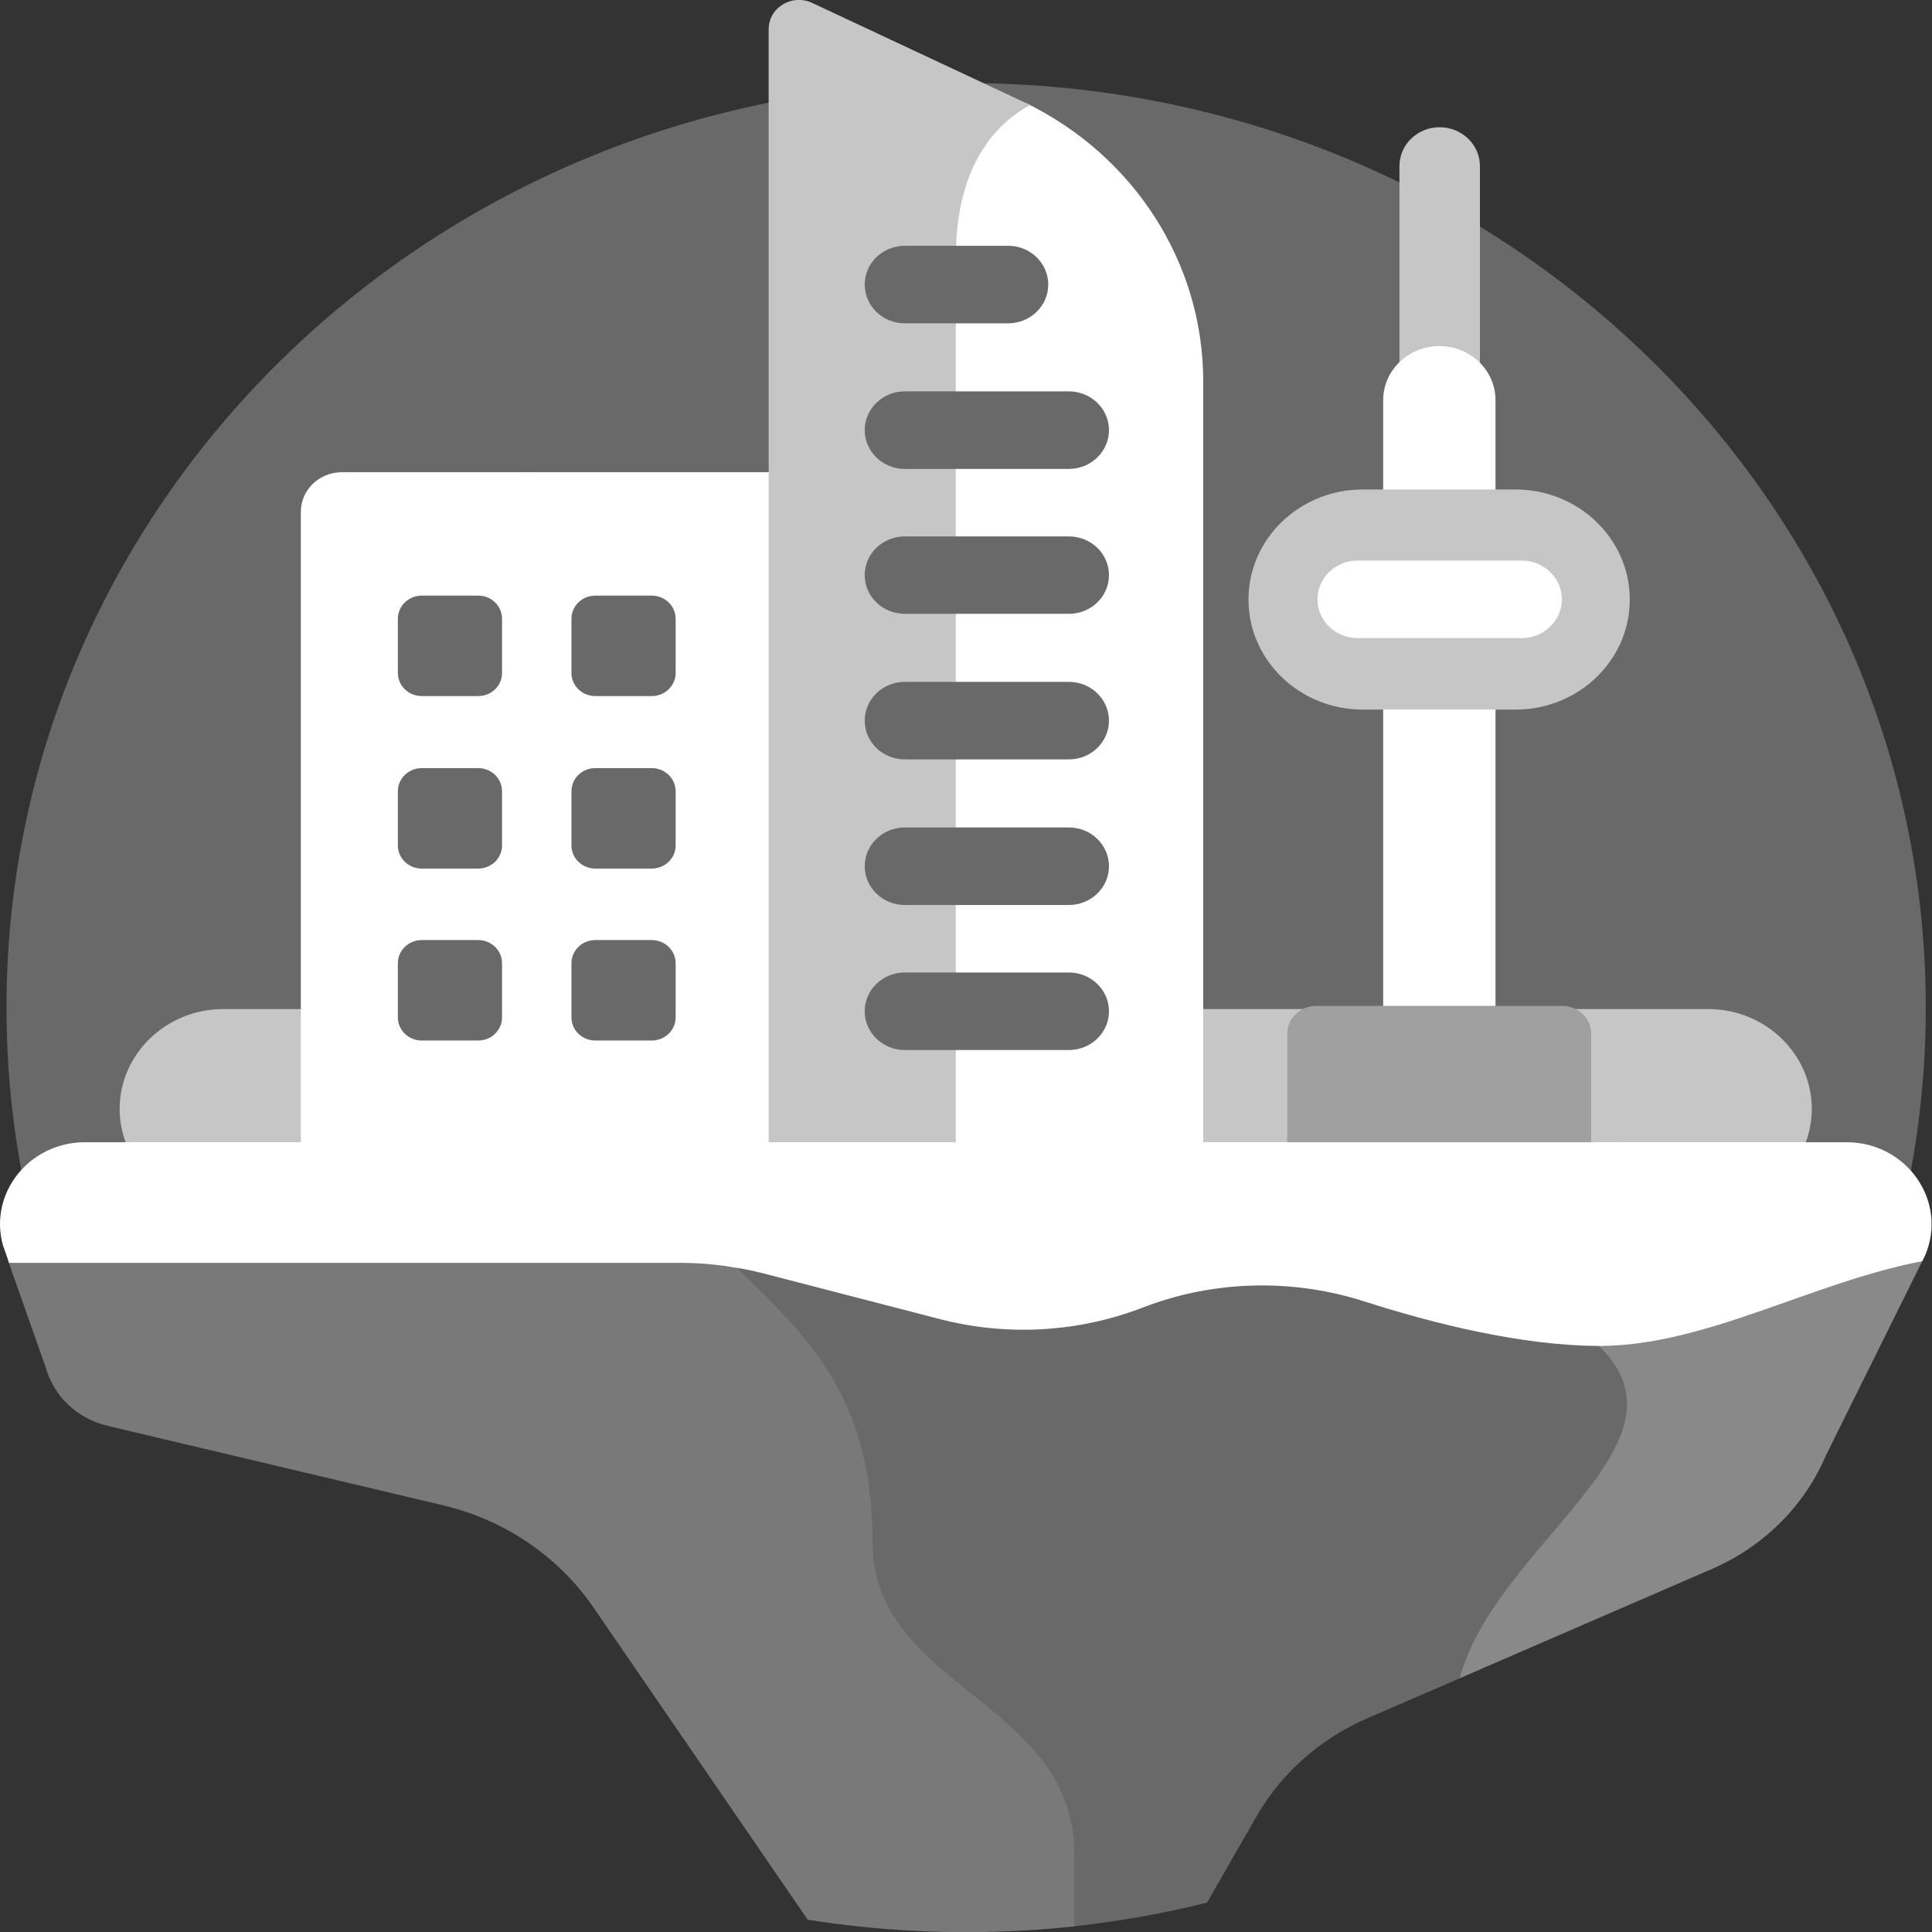
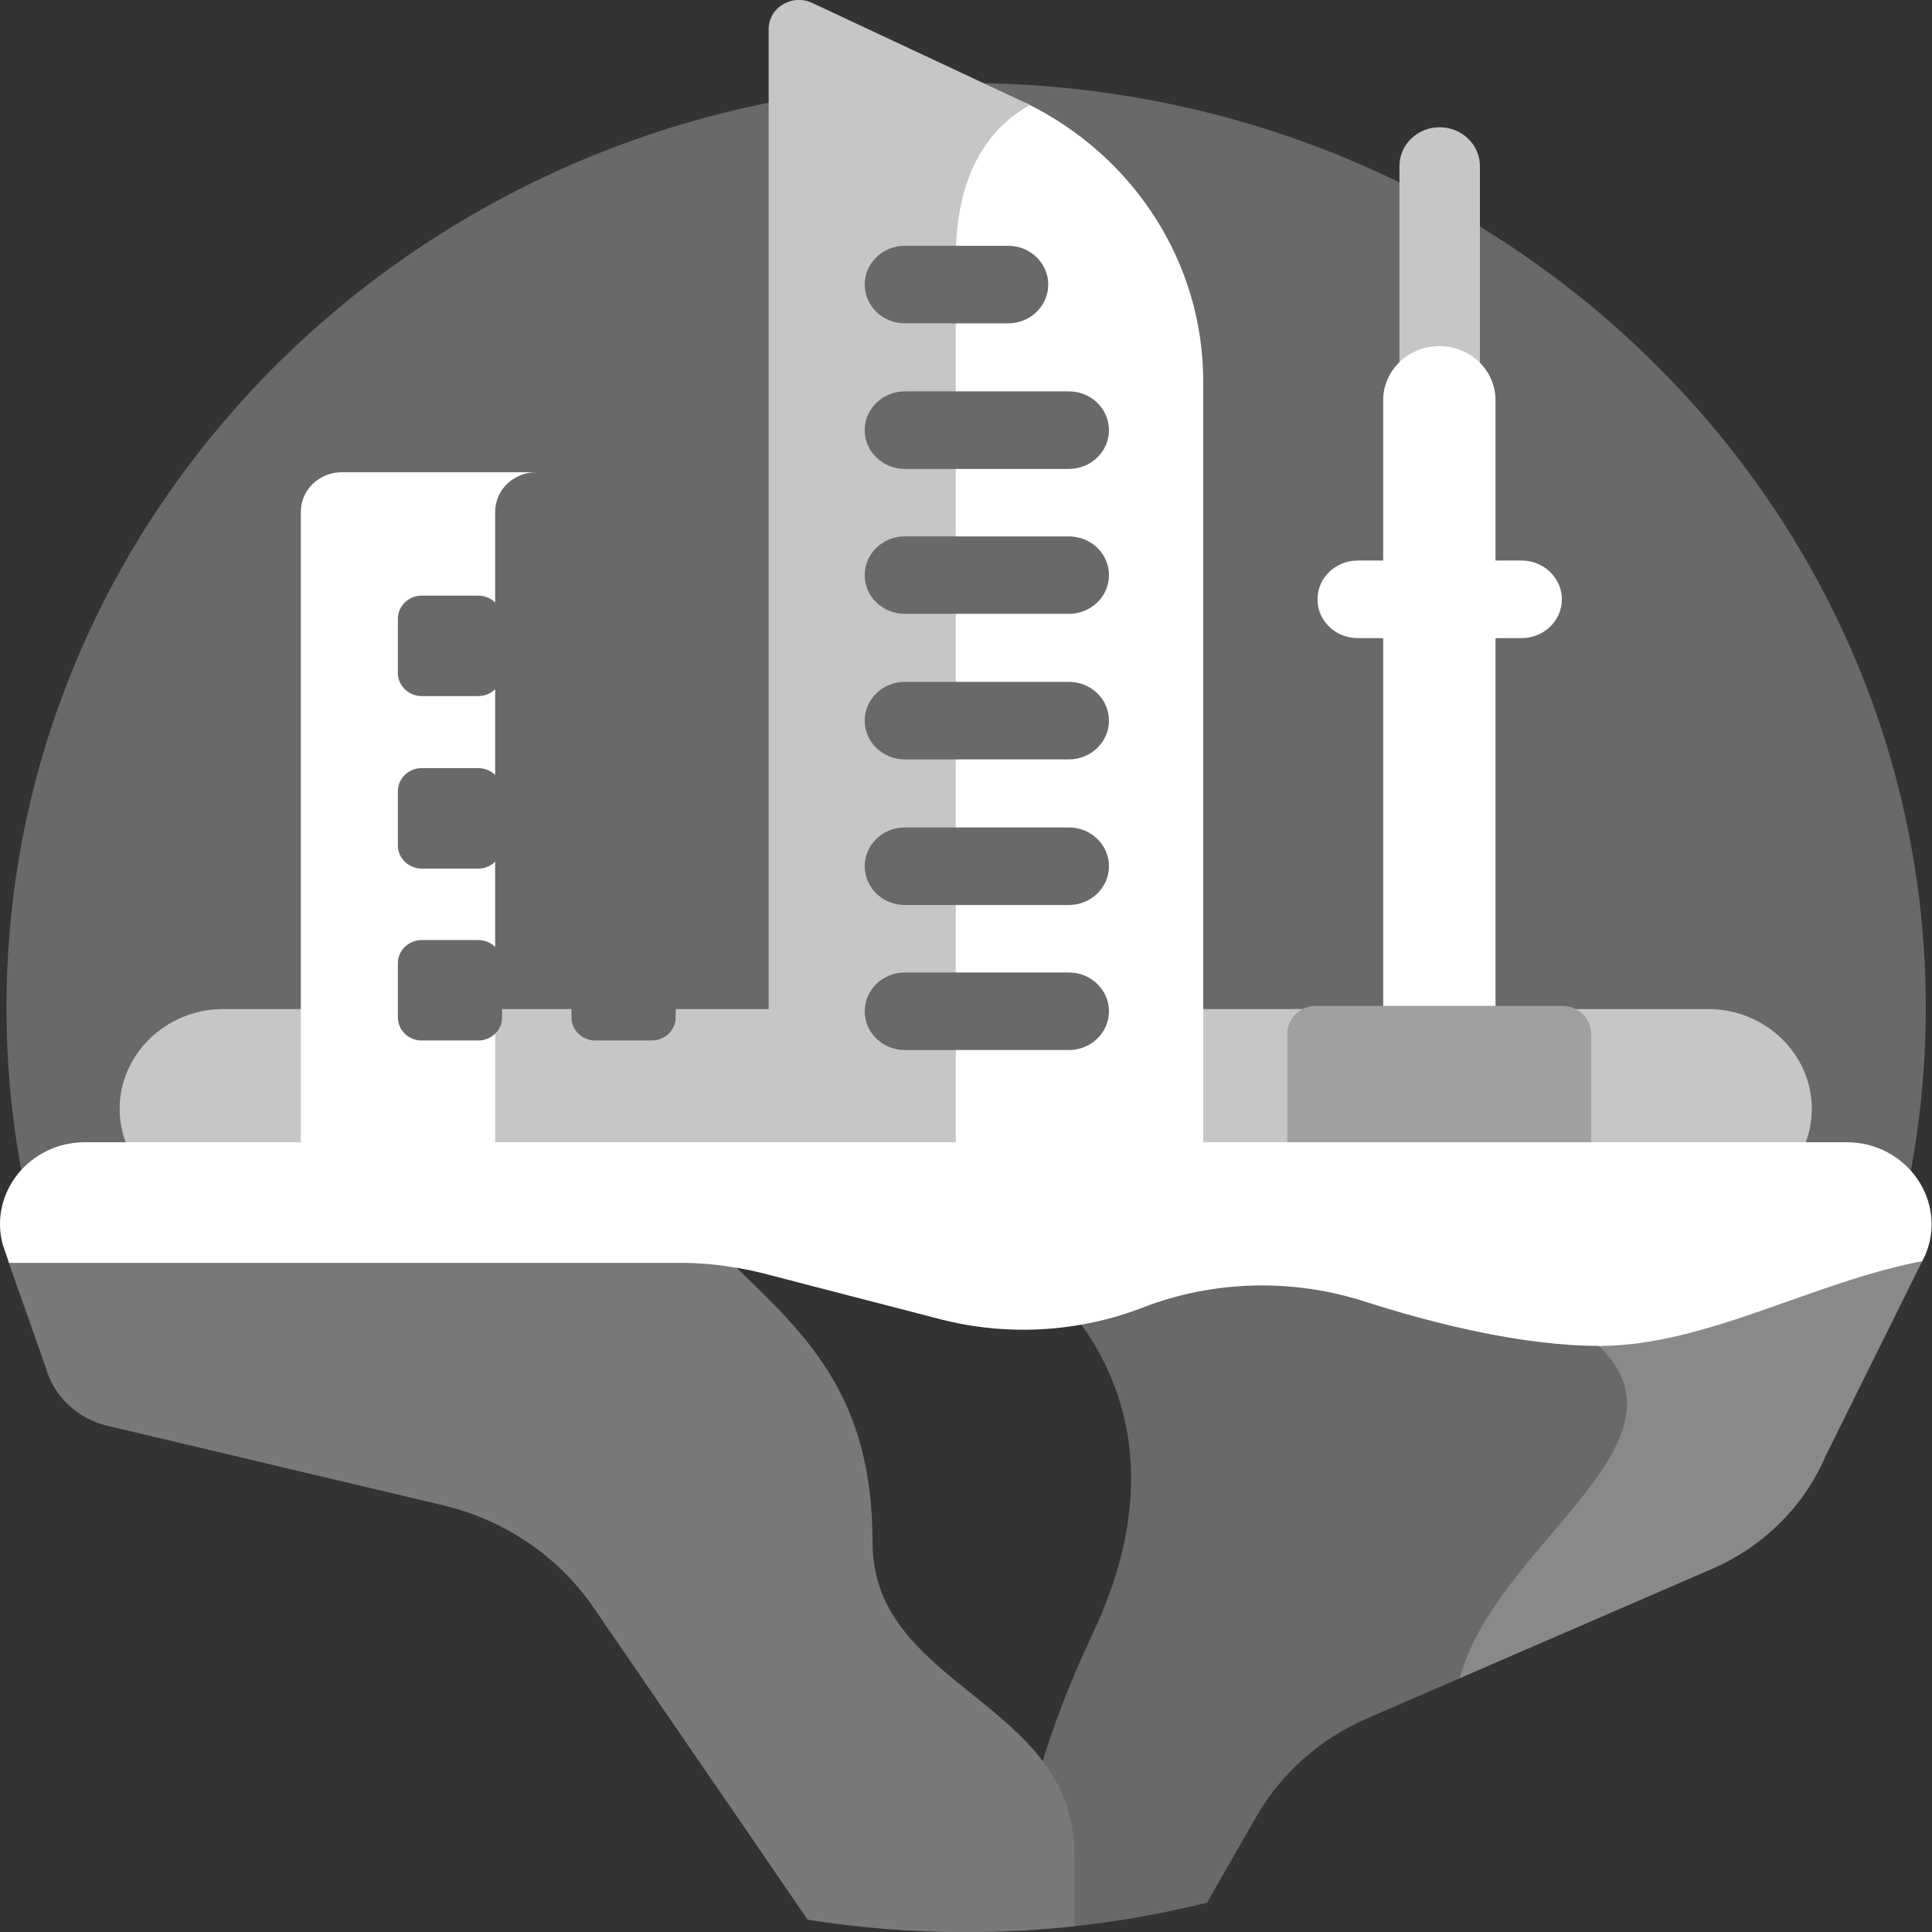
<svg xmlns="http://www.w3.org/2000/svg" width="14" height="14" viewBox="0 0 14 14" fill="none">
  <rect x="0" y="0" width="14" height="14" fill="#333333" stroke="none" />
  <path d="M0.047 7.301C0.047 7.893 0.127 8.468 0.277 9.015H13.725C13.875 8.468 13.955 7.893 13.955 7.301C13.955 3.601 10.842 0.602 7.001 0.602C3.16 0.602 0.047 3.601 0.047 7.301Z" fill="#696969" />
  <path d="M12.379 7.312H1.617C1.205 7.312 0.867 7.638 0.867 8.035C0.867 8.433 1.205 8.758 1.617 8.758H12.379C12.792 8.758 13.129 8.433 13.129 8.035C13.129 7.638 12.792 7.312 12.379 7.312Z" fill="#C6C6C6" />
  <path d="M10.432 3.211C10.271 3.211 10.141 3.085 10.141 2.93V1.203C10.141 1.048 10.271 0.922 10.432 0.922C10.593 0.922 10.724 1.048 10.724 1.203V2.93C10.724 3.085 10.593 3.211 10.432 3.211Z" fill="#C6C6C6" />
-   <path d="M3.837 3.422C3.672 3.422 3.539 3.55 3.539 3.709V8.415H5.678V3.422H3.837Z" fill="white" />
  <path d="M3.886 3.422H2.477C2.313 3.422 2.18 3.55 2.18 3.709V8.415H3.588V3.709C3.588 3.55 3.722 3.422 3.886 3.422Z" fill="white" />
  <path d="M7.433 0.746C7.177 0.876 6.867 1.175 6.867 1.869V8.413H8.719V2.762C8.719 1.909 8.221 1.13 7.433 0.746Z" fill="white" />
  <path d="M6.926 1.87C6.926 1.201 7.214 0.898 7.464 0.761C7.443 0.75 7.421 0.74 7.399 0.73L5.885 0.021C5.739 -0.047 5.57 0.055 5.57 0.211V8.414H6.926C6.926 7.638 6.926 2.956 6.926 1.87Z" fill="#C6C6C6" />
  <path d="M10.837 7.366H10.023V2.9C10.023 2.683 10.206 2.508 10.43 2.508C10.655 2.508 10.837 2.683 10.837 2.9V7.366H10.837Z" fill="white" />
  <path d="M11.53 8.416H9.328V7.491C9.328 7.379 9.422 7.289 9.538 7.289H11.321C11.437 7.289 11.53 7.379 11.53 7.491V8.416H11.53Z" fill="#A0A0A0" />
-   <path d="M10.982 5.142H9.875C9.418 5.142 9.047 4.785 9.047 4.345C9.047 3.904 9.418 3.547 9.875 3.547H10.982C11.439 3.547 11.81 3.904 11.81 4.345C11.81 4.785 11.439 5.142 10.982 5.142Z" fill="#C6C6C6" />
  <path d="M11.318 4.343C11.318 4.188 11.187 4.062 11.026 4.062H9.838C9.677 4.062 9.547 4.188 9.547 4.343C9.547 4.498 9.677 4.624 9.838 4.624H11.026C11.187 4.624 11.318 4.498 11.318 4.343Z" fill="white" />
  <path d="M7.596 2.062C7.596 1.907 7.466 1.781 7.305 1.781H6.557C6.396 1.781 6.266 1.907 6.266 2.062C6.266 2.217 6.396 2.343 6.557 2.343H7.305C7.466 2.343 7.596 2.217 7.596 2.062Z" fill="#696969" />
  <path d="M8.036 3.117C8.036 2.962 7.906 2.836 7.745 2.836H6.557C6.396 2.836 6.266 2.962 6.266 3.117C6.266 3.272 6.396 3.398 6.557 3.398H7.745C7.906 3.398 8.036 3.272 8.036 3.117Z" fill="#696969" />
  <path d="M8.036 4.168C8.036 4.012 7.906 3.887 7.745 3.887H6.557C6.396 3.887 6.266 4.012 6.266 4.168C6.266 4.323 6.396 4.448 6.557 4.448H7.745C7.906 4.448 8.036 4.323 8.036 4.168Z" fill="#696969" />
  <path d="M8.036 5.222C8.036 5.067 7.906 4.941 7.745 4.941H6.557C6.396 4.941 6.266 5.067 6.266 5.222C6.266 5.377 6.396 5.503 6.557 5.503H7.745C7.906 5.503 8.036 5.377 8.036 5.222Z" fill="#696969" />
  <path d="M8.036 6.277C8.036 6.122 7.906 5.996 7.745 5.996H6.557C6.396 5.996 6.266 6.122 6.266 6.277C6.266 6.432 6.396 6.558 6.557 6.558H7.745C7.906 6.558 8.036 6.432 8.036 6.277Z" fill="#696969" />
  <path d="M8.036 7.328C8.036 7.173 7.906 7.047 7.745 7.047H6.557C6.396 7.047 6.266 7.173 6.266 7.328C6.266 7.483 6.396 7.609 6.557 7.609H7.745C7.906 7.609 8.036 7.483 8.036 7.328Z" fill="#696969" />
  <path d="M3.465 5.044H3.056C2.961 5.044 2.883 4.969 2.883 4.877V4.484C2.883 4.391 2.961 4.316 3.056 4.316H3.465C3.561 4.316 3.638 4.391 3.638 4.484V4.877C3.638 4.969 3.561 5.044 3.465 5.044Z" fill="#696969" />
  <path d="M3.465 6.294H3.056C2.961 6.294 2.883 6.219 2.883 6.127V5.734C2.883 5.641 2.961 5.566 3.056 5.566H3.465C3.561 5.566 3.638 5.641 3.638 5.734V6.127C3.638 6.219 3.561 6.294 3.465 6.294Z" fill="#696969" />
  <path d="M3.465 7.54H3.056C2.961 7.54 2.883 7.465 2.883 7.373V6.98C2.883 6.887 2.961 6.812 3.056 6.812H3.465C3.561 6.812 3.638 6.887 3.638 6.98V7.373C3.638 7.465 3.561 7.54 3.465 7.54Z" fill="#696969" />
  <path d="M4.723 5.044H4.314C4.218 5.044 4.141 4.969 4.141 4.877V4.484C4.141 4.391 4.218 4.316 4.314 4.316H4.723C4.818 4.316 4.896 4.391 4.896 4.484V4.877C4.896 4.969 4.818 5.044 4.723 5.044Z" fill="#696969" />
  <path d="M4.723 6.294H4.314C4.218 6.294 4.141 6.219 4.141 6.127V5.734C4.141 5.641 4.218 5.566 4.314 5.566H4.723C4.818 5.566 4.896 5.641 4.896 5.734V6.127C4.896 6.219 4.818 6.294 4.723 6.294Z" fill="#696969" />
  <path d="M4.723 7.54H4.314C4.218 7.54 4.141 7.465 4.141 7.373V6.98C4.141 6.887 4.218 6.812 4.314 6.812H4.723C4.818 6.812 4.896 6.887 4.896 6.98V7.373C4.896 7.465 4.818 7.54 4.723 7.54Z" fill="#696969" />
  <path d="M11.614 9.754C11.605 9.745 11.596 9.736 11.587 9.727C11.586 9.727 11.586 9.727 11.586 9.727C11.021 9.727 10.371 9.562 9.879 9.405C9.355 9.237 8.787 9.252 8.275 9.449C8.127 9.506 7.973 9.548 7.818 9.575C8.128 9.989 8.435 10.739 7.922 11.829C7.747 12.2 7.624 12.529 7.539 12.817C7.654 12.986 7.728 13.184 7.728 13.433V13.964C8.076 13.929 8.416 13.87 8.747 13.787L9.104 13.164C9.284 12.85 9.565 12.601 9.904 12.453L10.609 12.148C10.878 11.183 12.347 10.46 11.614 9.754Z" fill="#696969" />
  <path d="M13.944 9.109C13.137 9.26 12.362 9.726 11.587 9.726C11.578 9.726 11.569 9.726 11.559 9.726C11.569 9.735 11.578 9.744 11.587 9.754C12.323 10.463 10.837 11.19 10.578 12.161L12.408 11.368C12.781 11.206 13.076 10.912 13.231 10.547L13.944 9.109Z" fill="#898989" />
-   <path d="M7.877 9.564C7.527 9.631 7.164 9.621 6.816 9.531L5.534 9.2C5.44 9.176 5.346 9.157 5.25 9.145C5.263 9.159 5.276 9.173 5.291 9.187C5.808 9.685 6.275 10.123 6.275 11.176C6.275 12.02 7.215 12.249 7.587 12.877C7.673 12.574 7.801 12.225 7.988 11.827C8.505 10.729 8.19 9.976 7.877 9.564Z" fill="#696969" />
  <path d="M7.785 13.434C7.785 12.326 6.323 12.23 6.323 11.178C6.323 10.125 5.856 9.687 5.339 9.189C5.327 9.178 5.317 9.167 5.307 9.156C5.179 9.135 5.05 9.125 4.921 9.125H0.055L0.331 9.908C0.389 10.118 0.56 10.28 0.779 10.332L3.211 10.908C3.658 11.014 4.047 11.279 4.301 11.649L5.853 13.911C6.225 13.97 6.607 14.001 6.997 14.001C7.263 14.001 7.526 13.987 7.785 13.959C7.785 13.801 7.785 13.626 7.785 13.434Z" fill="#797979" />
  <path d="M11.62 9.752C11.014 9.168 11.388 8.606 11.736 8.277H5.273C5.118 8.498 4.961 8.86 5.277 9.177C5.362 9.189 5.447 9.206 5.53 9.227L6.812 9.559C7.299 9.685 7.814 9.655 8.281 9.475C8.794 9.277 9.362 9.263 9.885 9.43C10.377 9.588 11.027 9.753 11.592 9.753C11.601 9.753 11.611 9.752 11.62 9.752Z" fill="white" />
  <path d="M13.951 9.095C14.116 8.705 13.818 8.277 13.38 8.277H11.704C11.355 8.606 10.981 9.168 11.588 9.753C12.358 9.753 13.128 9.292 13.929 9.139L13.951 9.095Z" fill="white" />
  <path d="M0.616 8.277C0.212 8.277 -0.083 8.647 0.021 9.023L0.066 9.151H4.923C5.063 9.151 5.203 9.163 5.34 9.187C5.009 8.869 5.169 8.501 5.326 8.277H0.616V8.277Z" fill="white" />
</svg>